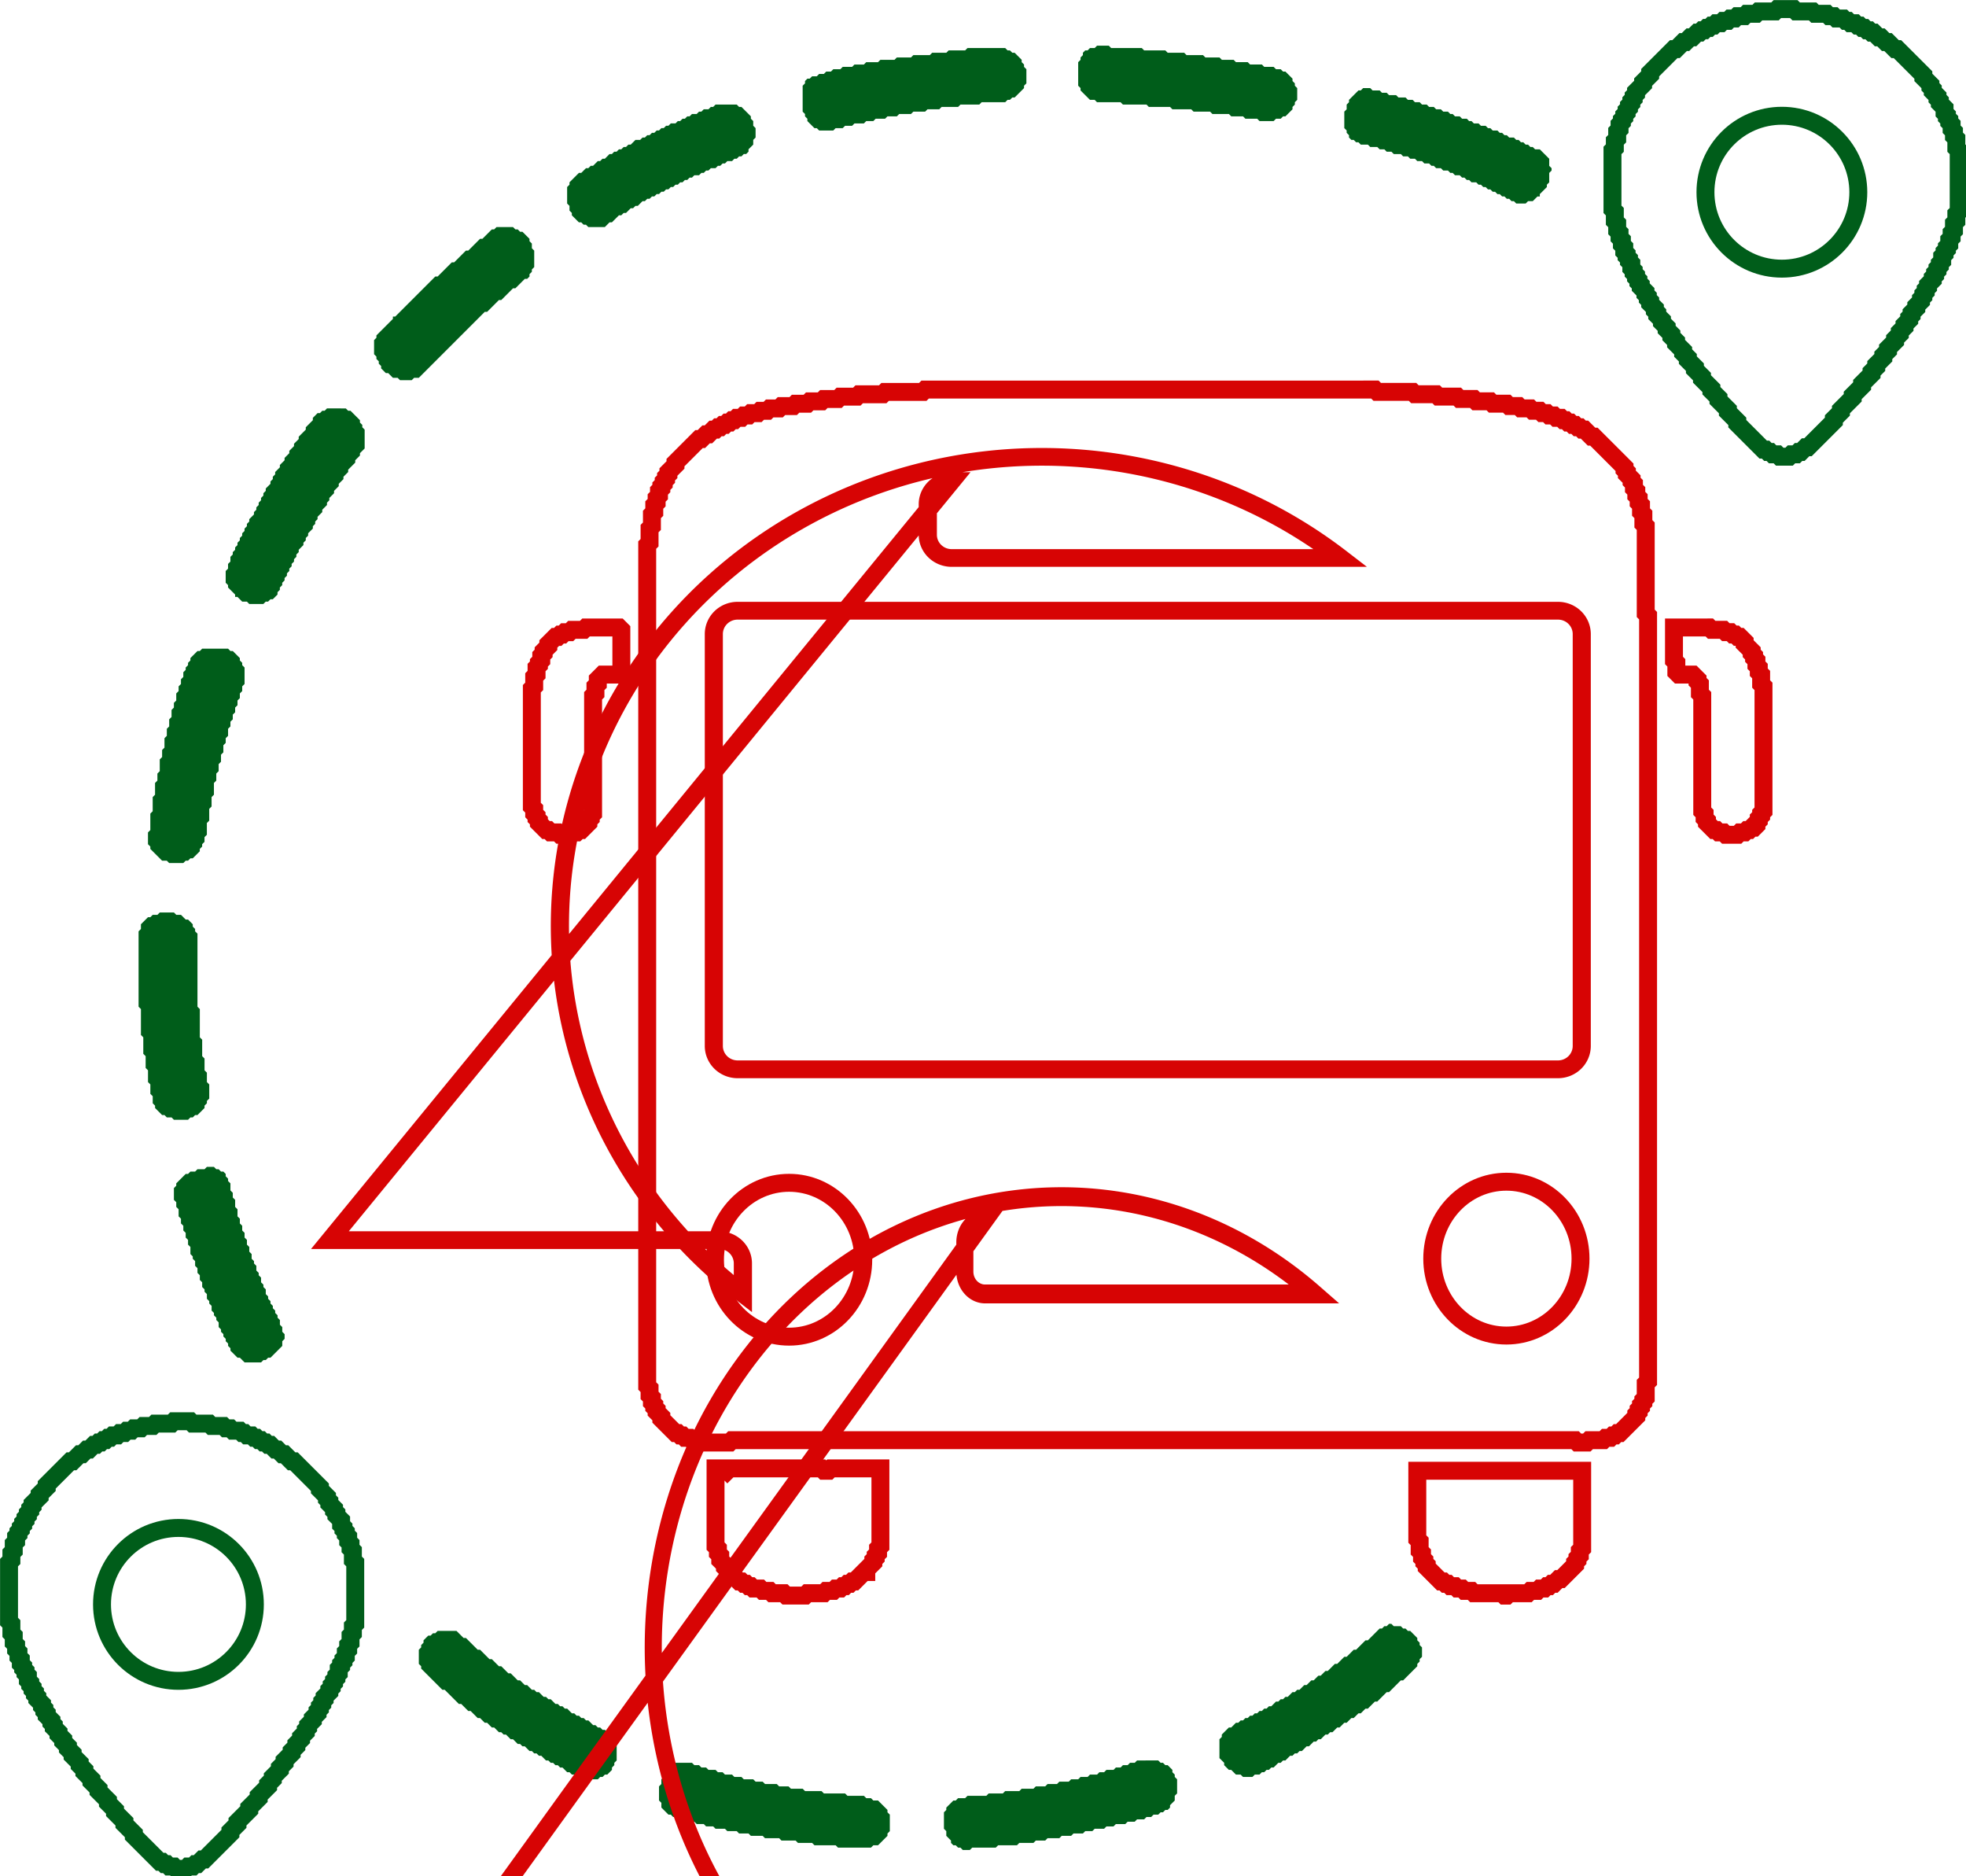
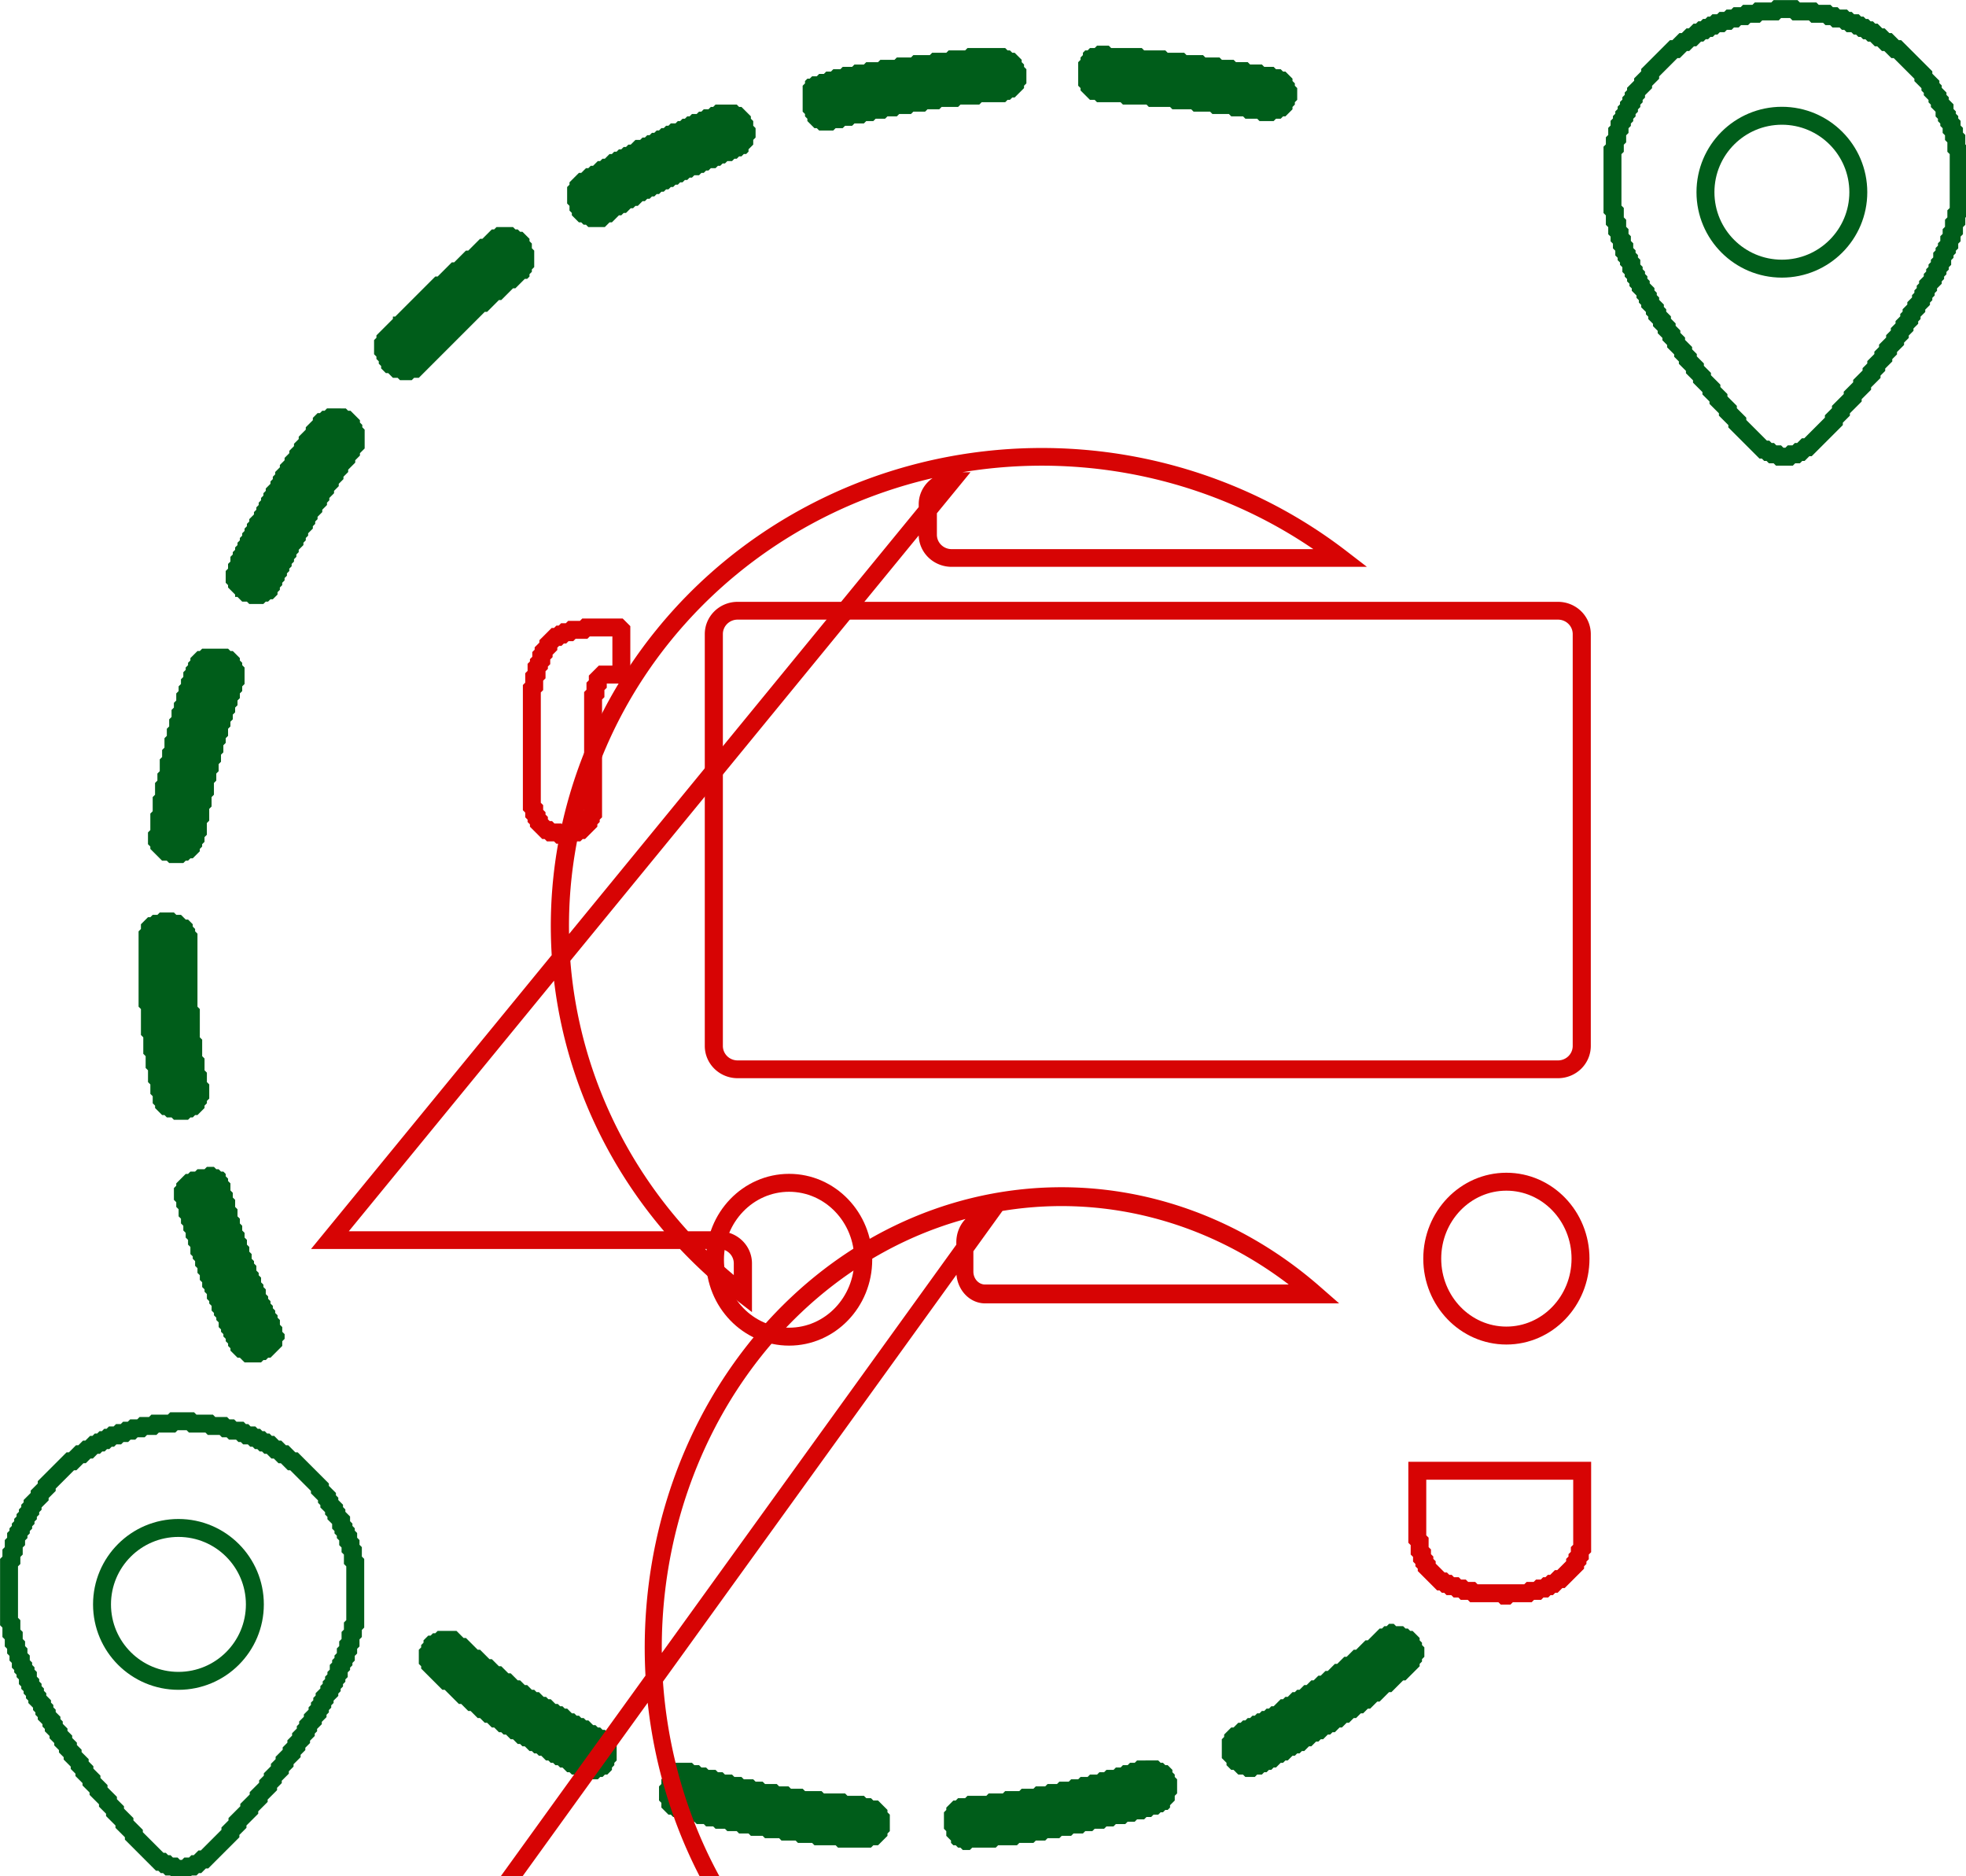
<svg xmlns="http://www.w3.org/2000/svg" xmlns:ns1="http://sodipodi.sourceforge.net/DTD/sodipodi-0.dtd" xmlns:ns2="http://www.inkscape.org/namespaces/inkscape" height="138.461mm" version="1.2" width="145.123mm" id="svg20" ns1:docname="Ikona www.svg" xml:space="preserve" ns2:version="1.4.2 (f4327f4, 2025-05-13)">
  <ns1:namedview id="namedview20" pagecolor="#ffffff" bordercolor="#000000" borderopacity="0.25" ns2:showpageshadow="2" ns2:pageopacity="0.0" ns2:pagecheckerboard="0" ns2:deskcolor="#d1d1d1" showgrid="false" ns2:document-units="mm" ns2:zoom="2" ns2:cx="367" ns2:cy="162.75" ns2:window-width="1366" ns2:window-height="705" ns2:window-x="-8" ns2:window-y="-8" ns2:window-maximized="1" ns2:current-layer="g31" />
  <defs id="defs1">
    <ns2:path-effect effect="fillet_chamfer" id="path-effect30" is_visible="true" lpeversion="1" nodesatellites_param="F,0,0,1,0,10.43,0,1 @ F,0,0,1,0,10.43,0,1 @ F,0,0,1,0,10.43,0,1 @ F,0,0,1,0,10.43,0,1" radius="10" unit="px" method="auto" mode="F" chamfer_steps="1" flexible="false" use_knot_distance="true" apply_no_radius="true" apply_with_radius="true" only_selected="false" hide_knots="false" />
    <ns2:path-effect effect="fillet_chamfer" id="path-effect29" is_visible="true" lpeversion="1" nodesatellites_param="F,0,0,1,0,10.485,0,1 @ F,0,0,1,0,10.485,0,1 @ F,0,0,1,0,10.485,0,1 @ F,0,0,1,0,10.485,0,1" radius="10" unit="px" method="auto" mode="F" chamfer_steps="1" flexible="false" use_knot_distance="true" apply_no_radius="true" apply_with_radius="true" only_selected="false" hide_knots="false" />
    <ns2:path-effect effect="fillet_chamfer" id="path-effect28" is_visible="true" lpeversion="1" nodesatellites_param="F,0,0,1,0,21,0,1 @ F,0,0,1,0,21,0,1 @ F,0,0,1,0,21,0,1 @ F,0,0,1,0,21,0,1" radius="20" unit="px" method="auto" mode="F" chamfer_steps="1" flexible="false" use_knot_distance="true" apply_no_radius="true" apply_with_radius="true" only_selected="false" hide_knots="false" />
    <ns2:path-effect effect="fillet_chamfer" id="path-effect29-7" is_visible="true" lpeversion="1" nodesatellites_param="F,0,0,1,0,10.485,0,1 @ F,0,0,1,0,10.485,0,1 @ F,0,0,1,0,10.485,0,1 @ F,0,0,1,0,10.485,0,1" radius="10" unit="px" method="auto" mode="F" chamfer_steps="1" flexible="false" use_knot_distance="true" apply_no_radius="true" apply_with_radius="true" only_selected="false" hide_knots="false" />
  </defs>
  <g id="g31" transform="matrix(0.657,0,0,0.657,-64.485,-64.786)">
    <g id="g3" ns2:label="Autobus" style="stroke-width:7.616;stroke-dasharray:none">
      <path d="m 700,723 v 29 l 1,1 v 4 l 1,1 v 2 l 1,1 v 1 l 1,1 v 1 l 6,6 h 1 l 1,1 h 1 l 1,1 h 2 l 1,1 h 2 l 1,1 h 3 l 1,1 h 12 l 1,1 h 1 l 1,-1 h 8 l 1,-1 h 3 l 1,-1 h 2 l 1,-1 h 1 l 1,-1 h 1 l 2,-2 h 1 l 6,-6 v -1 l 1,-1 v -1 l 1,-1 v -2 l 1,-1 v -33 z" fill="black" id="path5" style="fill:none;stroke:#d70404;stroke-width:7.616;stroke-dasharray:none;stroke-opacity:1" />
-       <path d="m 402,722 v 33 l 1,1 v 2 l 1,1 v 2 l 2,2 v 1 l 6,6 h 1 l 1,1 h 1 l 1,1 h 1 l 1,1 h 3 l 1,1 h 3 l 1,1 h 5 l 1,1 h 8 l 1,-1 h 7 l 1,-1 h 3 l 1,-1 h 2 l 1,-1 h 1 l 1,-1 h 1 l 1,-1 h 1 l 4,-4 h 1 v -1 l 3,-3 v -1 l 1,-1 v -1 l 1,-1 v -2 l 1,-1 v -33 h -21 l -1,1 h -2 l -1,-1 h -39 l -1,1 -1,-1 z" fill="black" id="path6" style="fill:none;stroke:#d70404;stroke-width:7.616;stroke-dasharray:none;stroke-opacity:1" />
-       <path d="m 809,365 v 14 l 1,1 v 4 l 1,1 h 6 l 2,2 v 1 l 1,1 v 4 l 1,1 v 49 l 1,1 v 2 l 1,1 v 1 l 3,3 h 1 l 1,1 h 2 l 1,1 h 5 l 1,-1 h 2 l 1,-1 h 1 l 1,-1 h 1 l 1,-1 v -1 l 1,-1 v -1 l 1,-1 v -1 l 1,-1 v -53 l -1,-1 v -4 l -1,-1 v -2 l -1,-1 v -2 l -1,-1 v -1 l -1,-1 v -1 l -3,-3 v -1 l -2,-2 h -1 l -1,-1 h -1 l -1,-1 h -2 l -1,-1 h -5 l -1,-1 z" fill="black" id="path11" style="fill:none;stroke:#d70404;stroke-width:7.616;stroke-dasharray:none;stroke-opacity:1" />
      <path d="m 347,365 -1,1 h -5 l -1,1 h -2 l -1,1 h -1 l -1,1 h -1 l -3,3 v 1 l -2,2 v 1 l -1,1 v 2 l -1,1 v 1 l -1,1 v 3 l -1,1 v 4 l -1,1 v 50 l 1,1 v 2 l 1,1 v 1 l 1,1 v 1 l 3,3 h 1 l 1,1 h 3 l 1,1 h 3 l 1,-1 h 3 l 1,-1 h 1 l 3,-3 v -1 l 1,-1 v -1 l 1,-1 v -50 l 1,-1 v -3 l 1,-1 v -2 l 2,-2 h 7 v -1 l 1,-1 v -17 l -1,-1 z" fill="black" id="path12" style="fill:none;stroke:#d70404;stroke-width:7.616;stroke-dasharray:none;stroke-opacity:1" />
-       <path d="m 491,264 -1,1 h -16 l -1,1 h -10 l -1,1 h -7 l -1,1 h -6 l -1,1 h -5 l -1,1 h -5 l -1,1 h -5 l -1,1 h -4 l -1,1 h -3 l -1,1 h -3 l -1,1 h -2 l -1,1 h -2 l -1,1 h -1 l -1,1 h -1 l -1,1 h -1 l -1,1 h -1 l -1,1 h -1 l -2,2 h -1 l -2,2 h -1 l -10,10 v 1 l -3,3 v 1 l -1,1 v 1 l -1,1 v 1 l -1,1 v 1 l -1,1 v 2 l -1,1 v 2 l -1,1 v 3 l -1,1 v 5 l -1,1 v 6 l -1,1 v 357 l 1,1 v 3 l 1,1 v 2 l 1,1 v 1 l 1,1 v 1 l 2,2 v 1 l 6,6 h 1 l 1,1 h 1 l 1,1 h 2 l 1,1 h 3 l 1,1 h 12 l 1,-1 h 358 l 1,1 h 4 l 1,-1 h 6 l 1,-1 h 2 l 1,-1 h 1 l 1,-1 h 1 l 7,-7 v -1 l 1,-1 v -1 l 1,-1 v -1 l 1,-1 v -1 l 1,-1 v -6 l 1,-1 V 360 l -1,-1 v -37 l -1,-1 v -4 l -1,-1 v -3 l -1,-1 v -2 l -1,-1 v -2 l -1,-1 v -2 l -1,-1 v -1 l -2,-2 v -1 l -1,-1 v -1 l -13,-13 h -1 l -3,-3 h -1 l -1,-1 h -1 l -1,-1 h -1 l -1,-1 h -1 l -1,-1 h -1 l -1,-1 h -2 l -1,-1 h -2 l -1,-1 h -2 l -1,-1 h -3 l -1,-1 h -4 l -1,-1 h -4 l -1,-1 h -6 l -1,-1 h -6 l -1,-1 h -6 l -1,-1 h -8 l -1,-1 h -9 l -1,-1 h -15 l -1,-1 z" fill="black" id="path14" style="fill:none;stroke:#d70404;stroke-width:7.616;stroke-dasharray:none;stroke-opacity:1" />
    </g>
    <g id="g28" style="display:inline;stroke-width:1.523;stroke-dasharray:none" ns2:label="Droga">
      <path d="m 385,847 -2,2 h -1 v 1 l -2,2 v 1 l -1,1 v 2 l -1,1 v 6 l 1,1 v 2 l 3,3 h 1 l 1,1 h 1 l 1,1 h 3 l 1,1 h 3 l 1,1 h 3 l 1,1 h 3 l 1,1 h 4 l 1,1 h 4 l 1,1 h 4 l 1,1 h 5 l 1,1 h 6 l 1,1 h 6 l 1,1 h 6 l 1,1 h 9 l 1,1 h 14 l 1,-1 h 2 l 4,-4 v -1 l 1,-1 v -7 l -1,-1 v -1 l -4,-4 h -2 l -1,-1 h -2 l -1,-1 h -7 l -1,-1 h -9 l -1,-1 h -7 l -1,-1 h -5 l -1,-1 h -4 l -1,-1 h -5 l -1,-1 h -3 l -1,-1 h -4 l -1,-1 h -3 l -1,-1 h -3 l -1,-1 h -2 l -1,-1 h -3 l -1,-1 h -2 l -1,-1 h -2 l -1,-1 z" fill="black" id="path1" style="fill:#005d1a;fill-opacity:1;stroke-width:1.523;stroke-dasharray:none" />
      <path d="m 581,846 -1,1 h -2 l -1,1 h -2 l -1,1 h -2 l -1,1 h -3 l -1,1 h -2 l -1,1 h -3 l -1,1 h -3 l -1,1 h -3 l -1,1 h -4 l -1,1 h -4 l -1,1 h -4 l -1,1 h -5 l -1,1 h -6 l -1,1 h -6 l -1,1 h -8 l -1,1 h -3 l -1,1 h -1 l -3,3 v 1 l -1,1 v 7 l 1,1 v 2 l 2,2 v 1 l 1,1 h 1 l 1,1 h 1 l 1,1 h 3 l 1,-1 h 10 l 1,-1 h 8 l 1,-1 h 6 l 1,-1 h 4 l 1,-1 h 5 l 1,-1 h 4 l 1,-1 h 4 l 1,-1 h 3 l 1,-1 h 4 l 1,-1 h 3 l 1,-1 h 4 l 1,-1 h 3 l 1,-1 h 3 l 1,-1 h 2 l 1,-1 h 2 l 1,-1 h 1 l 1,-1 h 1 l 1,-1 v -1 l 2,-2 v -2 l 1,-1 v -6 l -1,-1 v -1 l -1,-1 v -1 l -2,-2 h -1 l -1,-1 h -1 l -1,-1 z" fill="black" id="path2" style="fill:#005d1a;fill-opacity:1;stroke-width:1.523;stroke-dasharray:none" />
      <path d="m 284,791 -1,1 h -1 l -1,1 h -1 l -2,2 v 1 l -1,1 v 1 l -1,1 v 6 l 1,1 v 1 l 9,9 h 1 l 6,6 h 1 l 3,3 h 1 l 3,3 h 1 l 2,2 h 1 l 2,2 h 1 l 2,2 h 1 l 1,1 h 1 l 2,2 h 1 l 2,2 h 1 l 1,1 h 1 l 2,2 h 1 l 1,1 h 1 l 1,1 h 1 l 2,2 h 1 l 1,1 h 1 l 1,1 h 1 l 1,1 h 1 l 2,2 h 1 l 1,1 h 1 l 1,1 h 1 l 1,1 h 7 l 1,-1 h 1 l 1,-1 h 1 l 2,-2 v -1 l 1,-1 v -1 l 1,-1 v -7 l -1,-1 v -1 l -4,-4 h -1 l -1,-1 h -1 l -1,-1 h -1 l -2,-2 h -1 l -1,-1 h -1 l -1,-1 h -1 l -1,-1 h -1 l -2,-2 h -1 l -1,-1 h -1 l -1,-1 h -1 l -2,-2 h -1 l -1,-1 h -1 l -2,-2 h -1 l -1,-1 h -1 l -2,-2 h -1 l -2,-2 h -1 l -3,-3 h -1 l -3,-3 h -1 l -3,-3 h -1 l -4,-4 h -1 l -5,-5 h -1 l -3,-3 z" fill="black" id="path3" style="fill:#005d1a;fill-opacity:1;stroke-width:1.523;stroke-dasharray:none" />
-       <path d="m 688,788 -1,1 h -1 l -1,1 h -1 l -5,5 h -1 l -4,4 h -1 l -3,3 h -1 l -3,3 h -1 l -3,3 h -1 l -2,2 h -1 l -2,2 h -1 l -2,2 h -1 l -2,2 h -1 l -1,1 h -1 l -2,2 h -1 l -1,1 h -1 l -1,1 h -1 l -2,2 h -1 l -1,1 h -1 l -1,1 h -1 l -1,1 h -1 l -1,1 h -1 l -1,1 h -1 l -1,1 h -1 l -1,1 h -1 l -2,2 h -1 l -3,3 v 1 l -1,1 v 8 l 2,2 v 1 l 2,2 h 1 l 2,2 h 2 l 1,1 h 4 l 1,-1 h 2 l 1,-1 h 1 l 1,-1 h 1 l 1,-1 h 1 l 2,-2 h 1 l 1,-1 h 1 l 2,-2 h 1 l 1,-1 h 1 l 1,-1 h 1 l 2,-2 h 1 l 2,-2 h 1 l 1,-1 h 1 l 2,-2 h 1 l 1,-1 h 1 l 2,-2 h 1 l 2,-2 h 1 l 2,-2 h 1 l 2,-2 h 1 l 2,-2 h 1 l 3,-3 h 1 l 4,-4 h 1 l 5,-5 h 1 l 6,-6 v -1 l 1,-1 v -1 l 1,-1 v -4 l -1,-1 v -1 l -1,-1 v -1 l -3,-3 h -1 l -1,-1 h -1 l -1,-1 h -3 l -1,-1 z" fill="black" id="path4" style="fill:#005d1a;fill-opacity:1;stroke-width:1.523;stroke-dasharray:none" />
+       <path d="m 688,788 -1,1 h -1 l -1,1 h -1 l -5,5 h -1 l -4,4 h -1 l -3,3 h -1 l -3,3 h -1 l -3,3 h -1 l -2,2 h -1 l -2,2 h -1 l -2,2 h -1 l -2,2 h -1 l -1,1 h -1 l -2,2 h -1 l -1,1 h -1 l -1,1 l -2,2 h -1 l -1,1 h -1 l -1,1 h -1 l -1,1 h -1 l -1,1 h -1 l -1,1 h -1 l -1,1 h -1 l -1,1 h -1 l -2,2 h -1 l -3,3 v 1 l -1,1 v 8 l 2,2 v 1 l 2,2 h 1 l 2,2 h 2 l 1,1 h 4 l 1,-1 h 2 l 1,-1 h 1 l 1,-1 h 1 l 1,-1 h 1 l 2,-2 h 1 l 1,-1 h 1 l 2,-2 h 1 l 1,-1 h 1 l 1,-1 h 1 l 2,-2 h 1 l 2,-2 h 1 l 1,-1 h 1 l 2,-2 h 1 l 1,-1 h 1 l 2,-2 h 1 l 2,-2 h 1 l 2,-2 h 1 l 2,-2 h 1 l 2,-2 h 1 l 3,-3 h 1 l 4,-4 h 1 l 5,-5 h 1 l 6,-6 v -1 l 1,-1 v -1 l 1,-1 v -4 l -1,-1 v -1 l -1,-1 v -1 l -3,-3 h -1 l -1,-1 h -1 l -1,-1 h -3 l -1,-1 z" fill="black" id="path4" style="fill:#005d1a;fill-opacity:1;stroke-width:1.523;stroke-dasharray:none" />
      <path d="m 186,594 -1,1 h -3 l -1,1 h -2 l -1,1 h -1 l -4,4 v 1 l -1,1 v 5 l 1,1 v 2 l 1,1 v 3 l 1,1 v 2 l 1,1 v 2 l 1,1 v 2 l 1,1 v 2 l 1,1 v 3 l 1,1 v 1 l 1,1 v 2 l 1,1 v 2 l 1,1 v 2 l 1,1 v 2 l 1,1 v 1 l 1,1 v 2 l 1,1 v 1 l 1,1 v 2 l 1,1 v 1 l 1,1 v 1 l 1,1 v 2 l 1,1 v 1 l 1,1 v 1 l 1,1 v 1 l 1,1 v 1 l 1,1 v 1 l 3,3 h 1 l 2,2 h 7 l 1,-1 h 1 l 1,-1 h 1 l 5,-5 v -2 l 1,-1 v -2 l -1,-1 v -2 l -1,-1 v -2 l -1,-1 v -1 l -1,-1 v -1 l -1,-1 v -1 l -1,-1 v -1 l -1,-1 v -1 l -1,-1 v -2 l -1,-1 v -1 l -1,-1 v -2 l -1,-1 v -1 l -1,-1 v -2 l -1,-1 v -1 l -1,-1 v -2 l -1,-1 v -2 l -1,-1 v -2 l -1,-1 v -2 l -1,-1 v -2 l -1,-1 v -2 l -1,-1 v -3 l -1,-1 v -3 l -1,-1 v -2 l -1,-1 v -3 l -1,-1 v -1 l -1,-1 v -1 l -1,-1 h -1 l -1,-1 h -1 l -1,-1 z" fill="black" id="path8" style="fill:#005d1a;fill-opacity:1;stroke-width:1.523;stroke-dasharray:none" />
      <path d="m 166,486 -1,1 h -2 l -1,1 h -1 l -3,3 v 2 l -1,1 v 32 l 1,1 v 11 l 1,1 v 7 l 1,1 v 5 l 1,1 v 5 l 1,1 v 4 l 1,1 v 3 l 1,1 v 1 l 3,3 h 1 l 1,1 h 2 l 1,1 h 6 l 1,-1 h 1 l 1,-1 h 1 l 3,-3 v -1 l 1,-1 v -1 l 1,-1 v -6 l -1,-1 v -4 l -1,-1 v -5 l -1,-1 v -7 l -1,-1 v -12 l -1,-1 v -31 l -1,-1 v -1 l -1,-1 v -1 l -2,-2 h -1 l -2,-2 h -2 l -1,-1 z" fill="black" id="path9" style="fill:#005d1a;fill-opacity:1;stroke-width:1.523;stroke-dasharray:none" />
      <path d="m 184,374 -1,1 h -1 l -3,3 v 1 l -1,1 v 1 l -1,1 v 1 l -1,1 v 2 l -1,1 v 2 l -1,1 v 2 l -1,1 v 3 l -1,1 v 2 l -1,1 v 3 l -1,1 v 3 l -1,1 v 3 l -1,1 v 4 l -1,1 v 3 l -1,1 v 5 l -1,1 v 3 l -1,1 v 5 l -1,1 v 6 l -1,1 v 7 l -1,1 v 5 l 1,1 v 1 l 5,5 h 2 l 1,1 h 6 l 1,-1 h 1 l 1,-1 h 1 l 3,-3 v -1 l 1,-1 v -1 l 1,-1 v -2 l 1,-1 v -5 l 1,-1 v -5 l 1,-1 v -4 l 1,-1 v -5 l 1,-1 v -3 l 1,-1 v -3 l 1,-1 v -3 l 1,-1 v -3 l 1,-1 v -2 l 1,-1 v -3 l 1,-1 v -2 l 1,-1 v -2 l 1,-1 v -2 l 1,-1 v -2 l 1,-1 v -2 l 1,-1 v -2 l 1,-1 v -7 l -1,-1 v -1 l -1,-1 v -1 l -3,-3 h -1 l -1,-1 z" fill="black" id="path10" style="fill:#005d1a;fill-opacity:1;stroke-width:1.523;stroke-dasharray:none" />
      <path d="m 237,272 -1,1 h -1 l -1,1 h -1 l -2,2 v 1 l -3,3 v 1 l -3,3 v 1 l -2,2 v 1 l -2,2 v 1 l -2,2 v 1 l -2,2 v 1 l -2,2 v 1 l -1,1 v 1 l -1,1 v 1 l -2,2 v 1 l -1,1 v 1 l -1,1 v 1 l -1,1 v 1 l -1,1 v 1 l -1,1 v 1 l -2,2 v 1 l -1,1 v 1 l -1,1 v 1 l -1,1 v 1 l -1,1 v 1 l -1,1 v 1 l -1,1 v 1 l -1,1 v 1 l -1,1 v 2 l -1,1 v 2 l -1,1 v 5 l 1,1 v 1 l 3,3 v 1 h 1 l 2,2 h 2 l 1,1 h 6 l 1,-1 h 1 l 1,-1 h 1 l 2,-2 v -1 l 1,-1 v -1 l 1,-1 v -1 l 1,-1 v -1 l 1,-1 v -1 l 1,-1 v -1 l 1,-1 v -1 l 1,-1 v -1 l 1,-1 v -1 l 1,-1 v -1 l 2,-2 v -1 l 1,-1 v -1 l 1,-1 v -1 l 2,-2 v -1 l 1,-1 v -1 l 1,-1 v -1 l 2,-2 v -1 l 2,-2 v -1 l 1,-1 v -1 l 2,-2 v -1 l 2,-2 v -1 l 2,-2 v -1 l 2,-2 v -1 l 3,-3 v -1 l 2,-2 v -1 l 2,-2 v -8 l -1,-1 v -1 l -1,-1 v -1 l -4,-4 h -1 l -1,-1 z" fill="black" id="path13" style="fill:#005d1a;fill-opacity:1;stroke-width:1.523;stroke-dasharray:none" />
      <path d="m 309,195 -1,1 h -1 l -4,4 h -1 l -5,5 h -1 l -5,5 h -1 l -6,6 h -1 l -17,17 h -1 v 1 l -7,7 v 1 l -1,1 v 6 l 1,1 v 1 l 1,1 v 1 l 1,1 v 1 l 2,2 h 1 l 2,2 h 2 l 1,1 h 5 l 1,-1 h 2 l 28,-28 h 1 l 5,-5 h 1 l 5,-5 h 1 l 4,-4 h 1 l 1,-1 v -1 l 1,-1 v -1 l 1,-1 v -7 l -1,-1 v -2 l -1,-1 v -1 l -3,-3 h -1 l -1,-1 h -1 l -1,-1 z" fill="black" id="path15" style="fill:#005d1a;fill-opacity:1;stroke-width:1.523;stroke-dasharray:none" />
      <path d="m 402,143 -1,1 h -1 l -1,1 h -2 l -1,1 h -1 l -1,1 h -2 l -1,1 h -1 l -1,1 h -1 l -1,1 h -1 l -1,1 h -2 l -1,1 h -1 l -1,1 h -1 l -1,1 h -1 l -1,1 h -1 l -1,1 h -1 l -1,1 h -1 l -1,1 h -2 l -2,2 h -1 l -1,1 h -1 l -1,1 h -1 l -1,1 h -1 l -1,1 h -1 l -2,2 h -1 l -1,1 h -1 l -2,2 h -1 l -1,1 h -1 l -2,2 h -1 l -4,4 v 1 l -1,1 v 7 l 1,1 v 2 l 1,1 v 1 l 3,3 h 1 l 1,1 h 1 l 1,1 h 7 l 2,-2 h 1 l 3,-3 h 1 l 1,-1 h 1 l 2,-2 h 1 l 1,-1 h 1 l 2,-2 h 1 l 1,-1 h 1 l 1,-1 h 1 l 1,-1 h 1 l 1,-1 h 1 l 1,-1 h 1 l 1,-1 h 1 l 1,-1 h 1 l 1,-1 h 1 l 1,-1 h 1 l 1,-1 h 1 l 1,-1 h 2 l 1,-1 h 1 l 1,-1 h 1 l 1,-1 h 2 l 1,-1 h 1 l 1,-1 h 1 l 1,-1 h 2 l 1,-1 h 1 l 1,-1 h 1 l 1,-1 h 1 l 1,-1 v -1 l 2,-2 v -2 l 1,-1 v -4 l -1,-1 v -2 l -1,-1 v -1 l -4,-4 h -1 l -1,-1 z" fill="black" id="path16" style="fill:#005d1a;fill-opacity:1;stroke-width:1.523;stroke-dasharray:none" />
-       <path d="m 677,136 -1,1 h -1 l -4,4 v 1 l -1,1 v 2 l -1,1 v 7 l 1,1 v 1 l 1,1 v 1 l 1,1 h 1 l 1,1 h 1 l 1,1 h 3 l 1,1 h 3 l 1,1 h 2 l 1,1 h 2 l 1,1 h 3 l 1,1 h 2 l 1,1 h 2 l 1,1 h 2 l 1,1 h 2 l 1,1 h 1 l 1,1 h 2 l 1,1 h 2 l 1,1 h 1 l 1,1 h 2 l 1,1 h 1 l 1,1 h 1 l 1,1 h 2 l 1,1 h 1 l 1,1 h 1 l 1,1 h 1 l 1,1 h 1 l 1,1 h 1 l 1,1 h 1 l 1,1 h 1 l 1,1 h 1 l 1,1 h 4 l 1,-1 h 2 l 2,-2 h 1 v -1 l 3,-3 v -1 l 1,-1 v -4 l 1,-1 v -1 l -1,-1 v -3 l -4,-4 h -2 l -1,-1 h -1 l -1,-1 h -1 l -1,-1 h -1 l -1,-1 h -1 l -1,-1 h -2 l -1,-1 h -1 l -1,-1 h -1 l -1,-1 h -2 l -1,-1 h -1 l -1,-1 h -2 l -1,-1 h -2 l -1,-1 h -1 l -1,-1 h -2 l -1,-1 h -2 l -1,-1 h -1 l -1,-1 h -2 l -1,-1 h -2 l -1,-1 h -2 l -1,-1 h -2 l -1,-1 h -2 l -1,-1 h -2 l -1,-1 h -3 l -1,-1 h -3 l -1,-1 h -2 l -1,-1 h -3 l -1,-1 z" fill="black" id="path17" style="fill:#005d1a;fill-opacity:1;stroke-width:1.523;stroke-dasharray:none" />
      <path d="m 509,119 -1,1 h -7 l -1,1 h -6 l -1,1 h -7 l -1,1 h -6 l -1,1 h -6 l -1,1 h -5 l -1,1 h -4 l -1,1 h -4 l -1,1 h -3 l -1,1 h -2 l -1,1 h -2 l -1,1 h -2 l -1,1 h -1 l -1,1 v 1 l -1,1 v 11 l 1,1 v 1 l 1,1 v 1 l 3,3 h 1 l 1,1 h 6 l 1,-1 h 3 l 1,-1 h 3 l 1,-1 h 4 l 1,-1 h 3 l 1,-1 h 4 l 1,-1 h 4 l 1,-1 h 5 l 1,-1 h 5 l 1,-1 h 5 l 1,-1 h 7 l 1,-1 h 8 l 1,-1 h 10 l 1,-1 h 1 l 1,-1 h 1 l 4,-4 v -1 l 1,-1 v -6 l -1,-1 v -1 l -1,-1 v -1 l -3,-3 h -1 l -1,-1 h -1 l -1,-1 z" fill="black" id="path18" style="fill:#005d1a;fill-opacity:1;stroke-width:1.523;stroke-dasharray:none" />
      <path d="m 564,118 -1,1 h -2 l -1,1 h -1 l -1,1 v 1 l -1,1 v 1 l -1,1 v 10 l 1,1 v 1 l 4,4 h 2 l 1,1 h 10 l 1,1 h 10 l 1,1 h 9 l 1,1 h 8 l 1,1 h 7 l 1,1 h 7 l 1,1 h 5 l 1,1 h 5 l 1,1 h 6 l 1,-1 h 2 l 1,-1 h 1 l 3,-3 v -1 l 1,-1 v -1 l 1,-1 v -5 l -1,-1 v -1 l -1,-1 v -1 l -3,-3 h -1 l -1,-1 h -2 l -1,-1 h -4 l -1,-1 h -5 l -1,-1 h -5 l -1,-1 h -5 l -1,-1 h -6 l -1,-1 h -7 l -1,-1 h -7 l -1,-1 h -9 l -1,-1 h -13 l -1,-1 z" fill="black" id="path19" style="fill:#005d1a;fill-opacity:1;stroke-width:1.523;stroke-dasharray:none" />
    </g>
    <g id="g2" ns2:label="Pineski" style="stroke-width:7.616;stroke-dasharray:none">
      <g id="g27" style="fill:none;stroke:#005d1a;stroke-width:7.616;stroke-dasharray:none;stroke-opacity:1">
        <path d="m 172,702 -1,1 h -7 l -1,1 h -4 l -1,1 h -3 l -1,1 h -2 l -1,1 h -2 l -1,1 h -2 l -1,1 h -1 l -1,1 h -1 l -1,1 h -1 l -1,1 h -1 l -2,2 h -1 l -2,2 h -1 l -3,3 h -1 l -10,10 v 1 l -3,3 v 1 l -3,3 v 1 l -1,1 v 1 l -1,1 v 1 l -1,1 v 1 l -1,1 v 1 l -1,1 v 1 l -1,1 v 1 l -1,1 v 2 l -1,1 v 3 l -1,1 v 3 l -1,1 v 25 l 1,1 v 4 l 1,1 v 3 l 1,1 v 2 l 1,1 v 2 l 1,1 v 2 l 1,1 v 1 l 1,1 v 1 l 1,1 v 2 l 1,1 v 1 l 1,1 v 1 l 1,1 v 1 l 1,1 v 1 l 2,2 v 1 l 1,1 v 1 l 1,1 v 1 l 2,2 v 1 l 1,1 v 1 l 2,2 v 1 l 2,2 v 1 l 2,2 v 1 l 2,2 v 1 l 3,3 v 1 l 2,2 v 1 l 3,3 v 1 l 3,3 v 1 l 4,4 v 1 l 3,3 v 1 l 4,4 v 1 l 4,4 v 1 l 11,11 h 1 l 1,1 h 1 l 1,1 h 2 l 1,1 h 4 l 1,-1 h 2 l 1,-1 h 1 l 2,-2 h 1 l 11,-11 v -1 l 3,-3 v -1 l 5,-5 v -1 l 4,-4 v -1 l 4,-4 v -1 l 2,-2 v -1 l 3,-3 v -1 l 2,-2 v -1 l 3,-3 v -1 l 2,-2 v -1 l 2,-2 v -1 l 2,-2 v -1 l 1,-1 v -1 l 2,-2 v -1 l 2,-2 v -1 l 1,-1 v -1 l 1,-1 v -1 l 1,-1 v -1 l 2,-2 v -1 l 1,-1 v -1 l 1,-1 v -1 l 1,-1 v -1 l 1,-1 v -2 l 1,-1 v -1 l 1,-1 v -1 l 1,-1 v -2 l 1,-1 v -2 l 1,-1 v -3 l 1,-1 v -3 l 1,-1 v -26 l -1,-1 v -4 l -1,-1 v -2 l -1,-1 v -2 l -1,-1 v -1 l -1,-1 v -1 l -1,-1 v -2 l -2,-2 v -1 l -1,-1 v -1 l -2,-2 v -1 l -1,-1 v -1 l -3,-3 v -1 l -11,-11 h -1 l -3,-3 h -1 l -2,-2 h -1 l -2,-2 h -1 l -1,-1 h -1 l -1,-1 h -1 l -1,-1 h -1 l -1,-1 h -2 l -1,-1 h -1 l -1,-1 h -3 l -1,-1 h -2 l -1,-1 h -5 l -1,-1 h -7 l -1,-1 z" fill="black" id="path7" style="fill:none;stroke:#005d1a;stroke-width:7.616;stroke-dasharray:none;stroke-opacity:1" />
        <circle style="fill:none;stroke:#005d1a;stroke-width:7.616;stroke-dasharray:none;stroke-opacity:1" id="path21" cx="173.925" cy="779.75" r="32.455" />
      </g>
      <g id="g26" transform="translate(371.893,-715.541)" style="fill:none;stroke:#005d1a;stroke-width:7.616;stroke-dasharray:none;stroke-opacity:1">
        <path d="m 481,818 -1,1 h -7 l -1,1 h -4 l -1,1 h -3 l -1,1 h -2 l -1,1 h -2 l -1,1 h -2 l -1,1 h -1 l -1,1 h -1 l -1,1 h -1 l -1,1 h -1 l -2,2 h -1 l -2,2 h -1 l -3,3 h -1 l -10,10 v 1 l -3,3 v 1 l -3,3 v 1 l -1,1 v 1 l -1,1 v 1 l -1,1 v 1 l -1,1 v 1 l -1,1 v 1 l -1,1 v 1 l -1,1 v 2 l -1,1 v 3 l -1,1 v 3 l -1,1 v 25 l 1,1 v 4 l 1,1 v 3 l 1,1 v 2 l 1,1 v 2 l 1,1 v 2 l 1,1 v 1 l 1,1 v 1 l 1,1 v 2 l 1,1 v 1 l 1,1 v 1 l 1,1 v 1 l 1,1 v 1 l 2,2 v 1 l 1,1 v 1 l 1,1 v 1 l 2,2 v 1 l 1,1 v 1 l 2,2 v 1 l 2,2 v 1 l 2,2 v 1 l 2,2 v 1 l 3,3 v 1 l 2,2 v 1 l 3,3 v 1 l 3,3 v 1 l 4,4 v 1 l 3,3 v 1 l 4,4 v 1 l 4,4 v 1 l 11,11 h 1 l 1,1 h 1 l 1,1 h 2 l 1,1 h 4 l 1,-1 h 2 l 1,-1 h 1 l 2,-2 h 1 l 11,-11 v -1 l 3,-3 v -1 l 5,-5 v -1 l 4,-4 v -1 l 4,-4 v -1 l 2,-2 v -1 l 3,-3 v -1 l 2,-2 v -1 l 3,-3 v -1 l 2,-2 v -1 l 2,-2 v -1 l 2,-2 v -1 l 1,-1 v -1 l 2,-2 v -1 l 2,-2 v -1 l 1,-1 v -1 l 1,-1 v -1 l 1,-1 v -1 l 2,-2 v -1 l 1,-1 v -1 l 1,-1 v -1 l 1,-1 v -1 l 1,-1 v -2 l 1,-1 v -1 l 1,-1 v -1 l 1,-1 v -2 l 1,-1 v -2 l 1,-1 v -3 l 1,-1 v -3 l 1,-1 v -26 l -1,-1 v -4 l -1,-1 v -2 l -1,-1 v -2 l -1,-1 v -1 l -1,-1 v -1 l -1,-1 v -2 l -2,-2 v -1 l -1,-1 v -1 l -2,-2 v -1 l -1,-1 v -1 l -3,-3 v -1 l -11,-11 h -1 l -3,-3 h -1 l -2,-2 h -1 l -2,-2 h -1 l -1,-1 h -1 l -1,-1 h -1 l -1,-1 h -1 l -1,-1 h -2 l -1,-1 h -1 l -1,-1 h -3 l -1,-1 h -2 l -1,-1 h -5 l -1,-1 h -7 l -1,-1 z" fill="#000000" id="path7-2" style="fill:none;stroke:#005d1a;stroke-width:7.616;stroke-dasharray:none;stroke-opacity:1" />
        <circle style="fill:none;stroke:#005d1a;stroke-width:7.616;stroke-dasharray:none;stroke-opacity:1" id="path21-45" cx="482.925" cy="895.75" r="32.455" />
      </g>
    </g>
    <g id="g1" ns2:label="Środek autobusu" style="stroke-width:7.616;stroke-dasharray:none">
      <path style="opacity:1;fill:none;stroke:#d70404;stroke-width:7.984;stroke-linecap:butt;stroke-linejoin:miter;stroke-miterlimit:4.1;stroke-dasharray:none;stroke-opacity:1;paint-order:normal" id="rect28" width="191.831" height="34.718" x="-273.035" y="342.471" ns2:path-effect="#path-effect29" ns1:type="rect" d="m -262.55,342.471 h 170.861 a 10.485,10.485 45 0 1 10.485,10.485 v 13.748 A 10.485,10.485 135 0 1 -91.69,377.189 H -262.55 a 10.485,10.485 45 0 1 -10.485,-10.485 v -13.748 a 10.485,10.485 135 0 1 10.485,-10.485 z" transform="matrix(0.967,0,0,0.941,756.16,-19.435)" />
      <path style="opacity:1;fill:none;stroke:#d70404;stroke-width:8.846;stroke-linecap:butt;stroke-linejoin:miter;stroke-miterlimit:4.1;stroke-dasharray:none;stroke-opacity:1;paint-order:normal" id="rect28-1" width="191.831" height="34.718" x="-273.035" y="342.471" ns2:path-effect="#path-effect29-7" ns1:type="rect" d="m -262.55,342.471 h 170.861 a 10.485,10.485 45 0 1 10.485,10.485 v 13.748 A 10.485,10.485 135 0 1 -91.69,377.189 H -262.55 a 10.485,10.485 45 0 1 -10.485,-10.485 v -13.748 a 10.485,10.485 135 0 1 10.485,-10.485 z" transform="matrix(0.819,0,0,0.905,731.483,306.59)" />
      <path style="opacity:1;fill:none;stroke:#d70404;stroke-width:7.943;stroke-linecap:butt;stroke-linejoin:miter;stroke-miterlimit:4.1;stroke-dasharray:none;stroke-opacity:1;paint-order:normal" id="rect29" width="381.137" height="204.716" x="-362.829" y="399.445" ns2:path-effect="#path-effect30" ns1:type="rect" d="M -352.4,399.445 H 7.878 a 10.43,10.43 45 0 1 10.43,10.43 V 593.731 A 10.43,10.43 135 0 1 7.878,604.161 H -352.4 a 10.43,10.43 45 0 1 -10.43,-10.43 V 409.875 a 10.43,10.43 135 0 1 10.43,-10.43 z" transform="matrix(0.967,0,0,0.951,752.13,-21.981)" />
      <ellipse style="opacity:1;fill:none;stroke:#d70404;stroke-width:7.616;stroke-linecap:butt;stroke-linejoin:miter;stroke-miterlimit:4.1;stroke-dasharray:none;stroke-opacity:1;paint-order:normal" id="path30" cx="433.245" cy="633.422" rx="31.481" ry="32.658" />
      <ellipse style="opacity:1;fill:none;stroke:#d70404;stroke-width:7.616;stroke-linecap:butt;stroke-linejoin:miter;stroke-miterlimit:4.1;stroke-dasharray:none;stroke-opacity:1;paint-order:normal" id="path30-7" cx="737.826" cy="632.956" rx="31.481" ry="32.658" />
    </g>
  </g>
</svg>